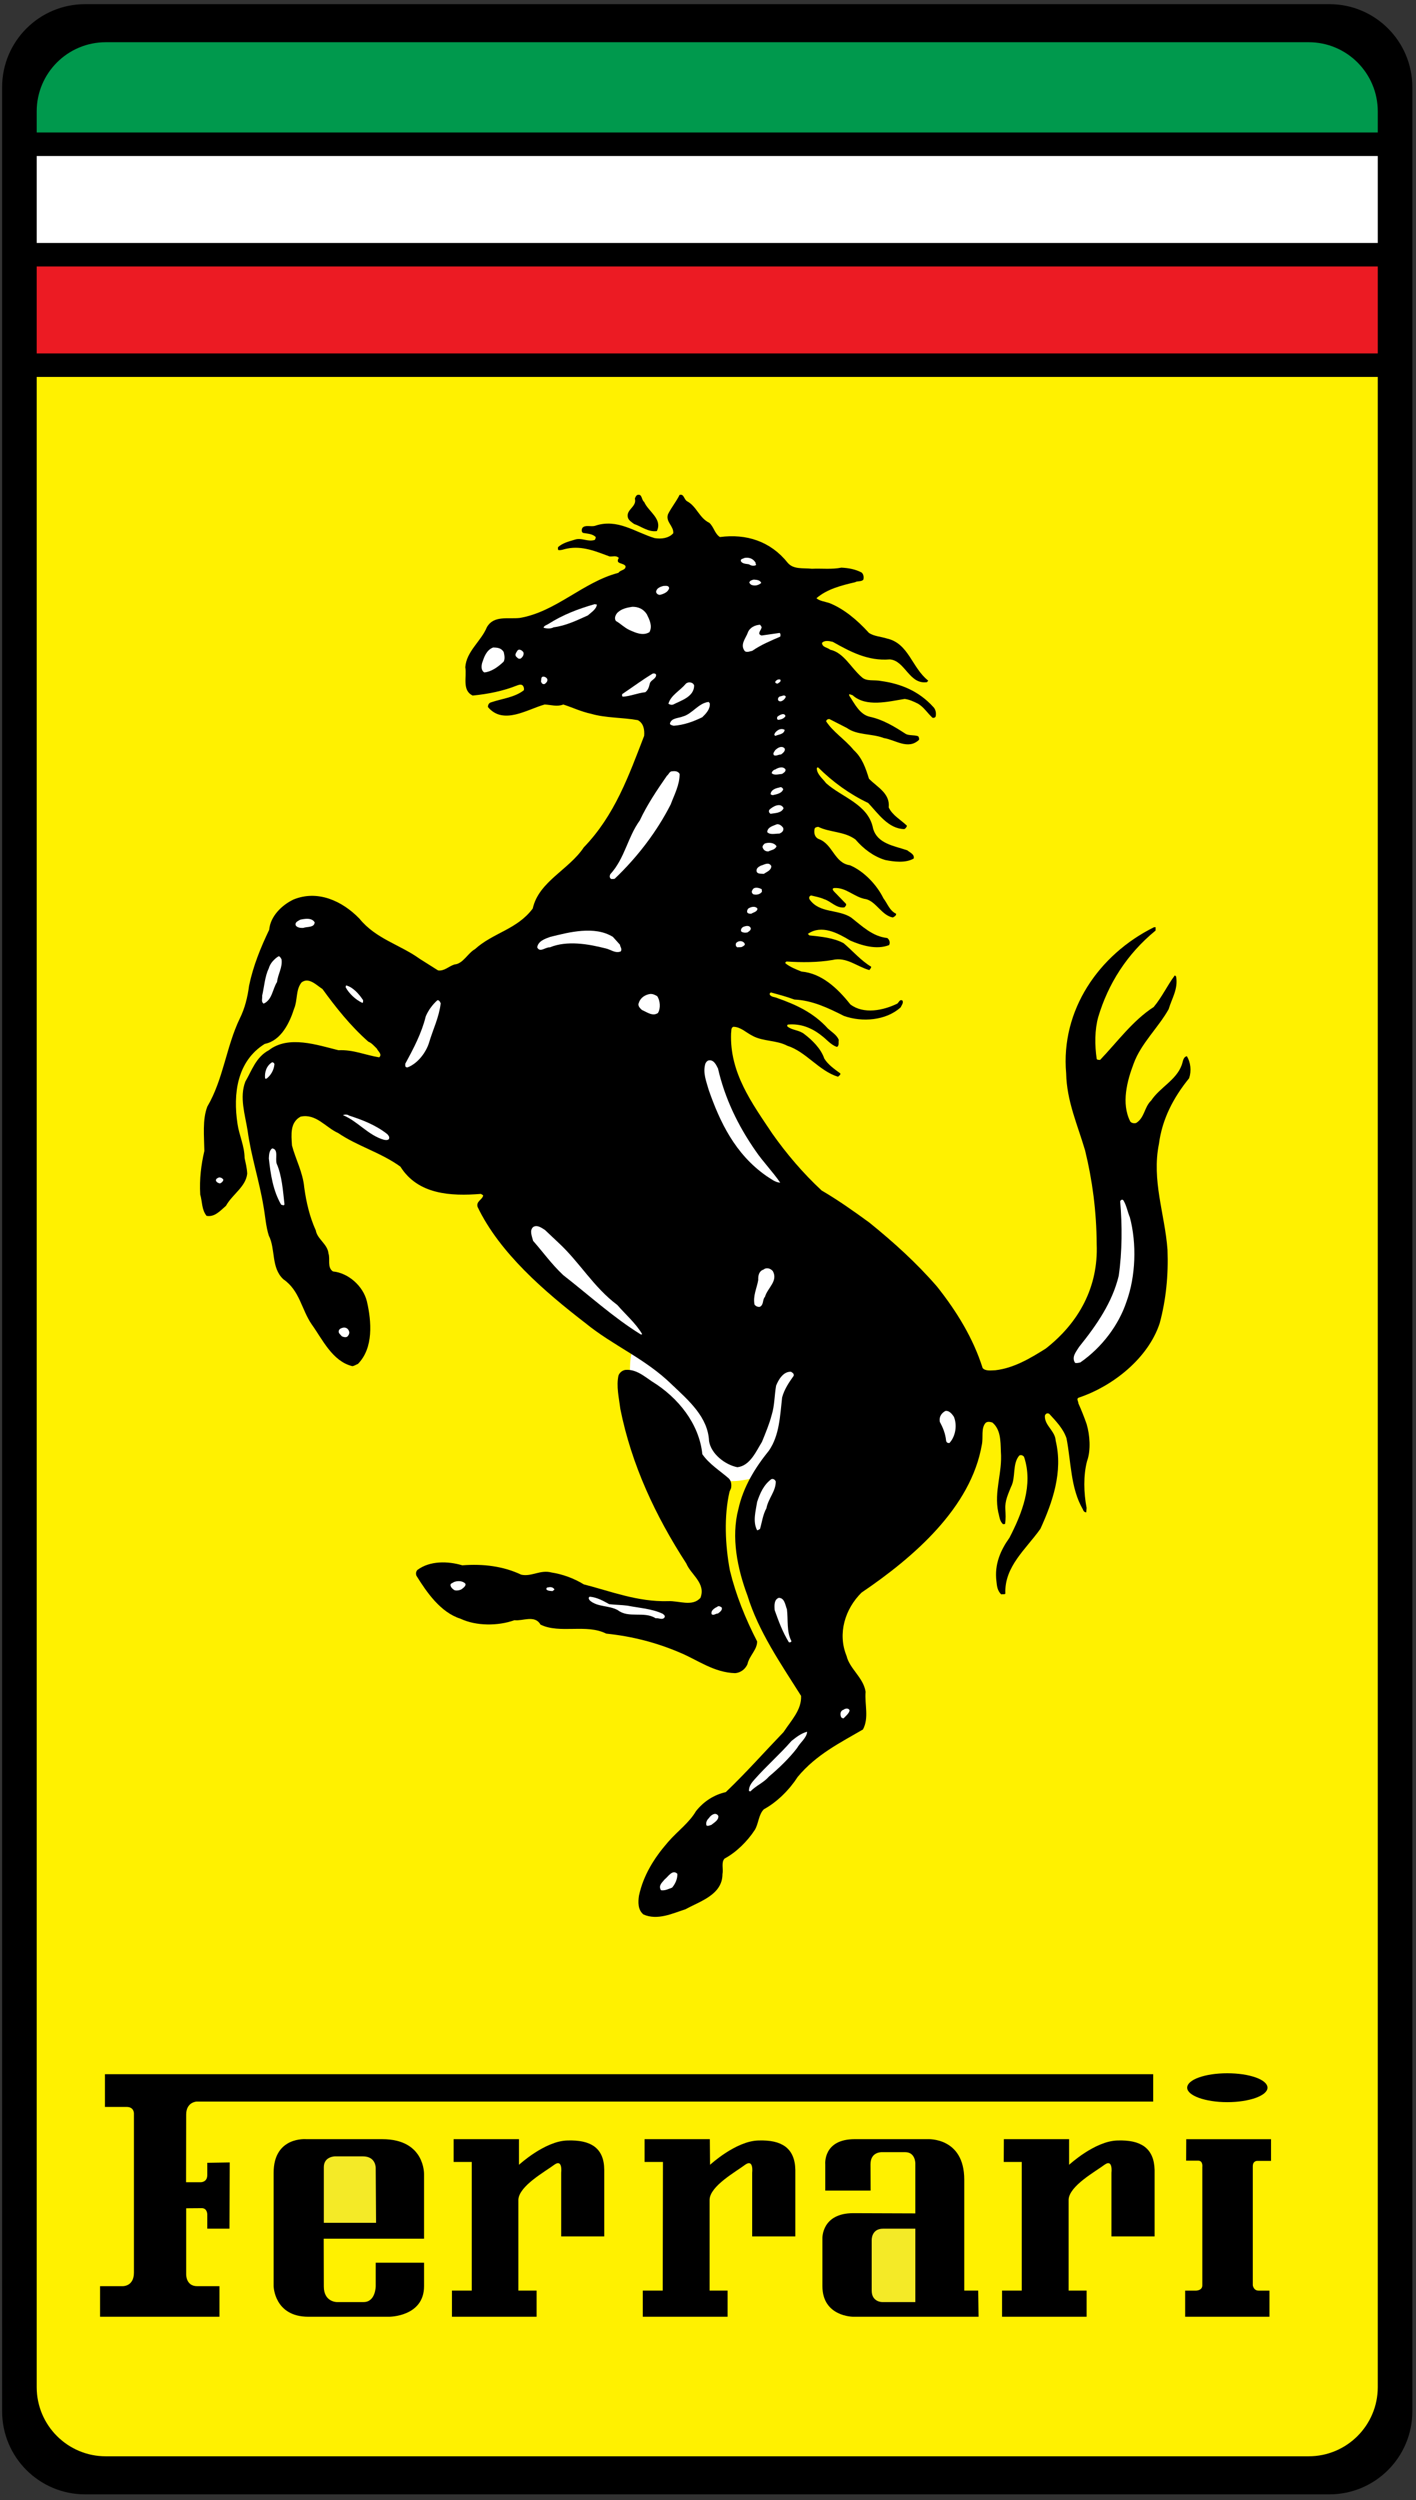
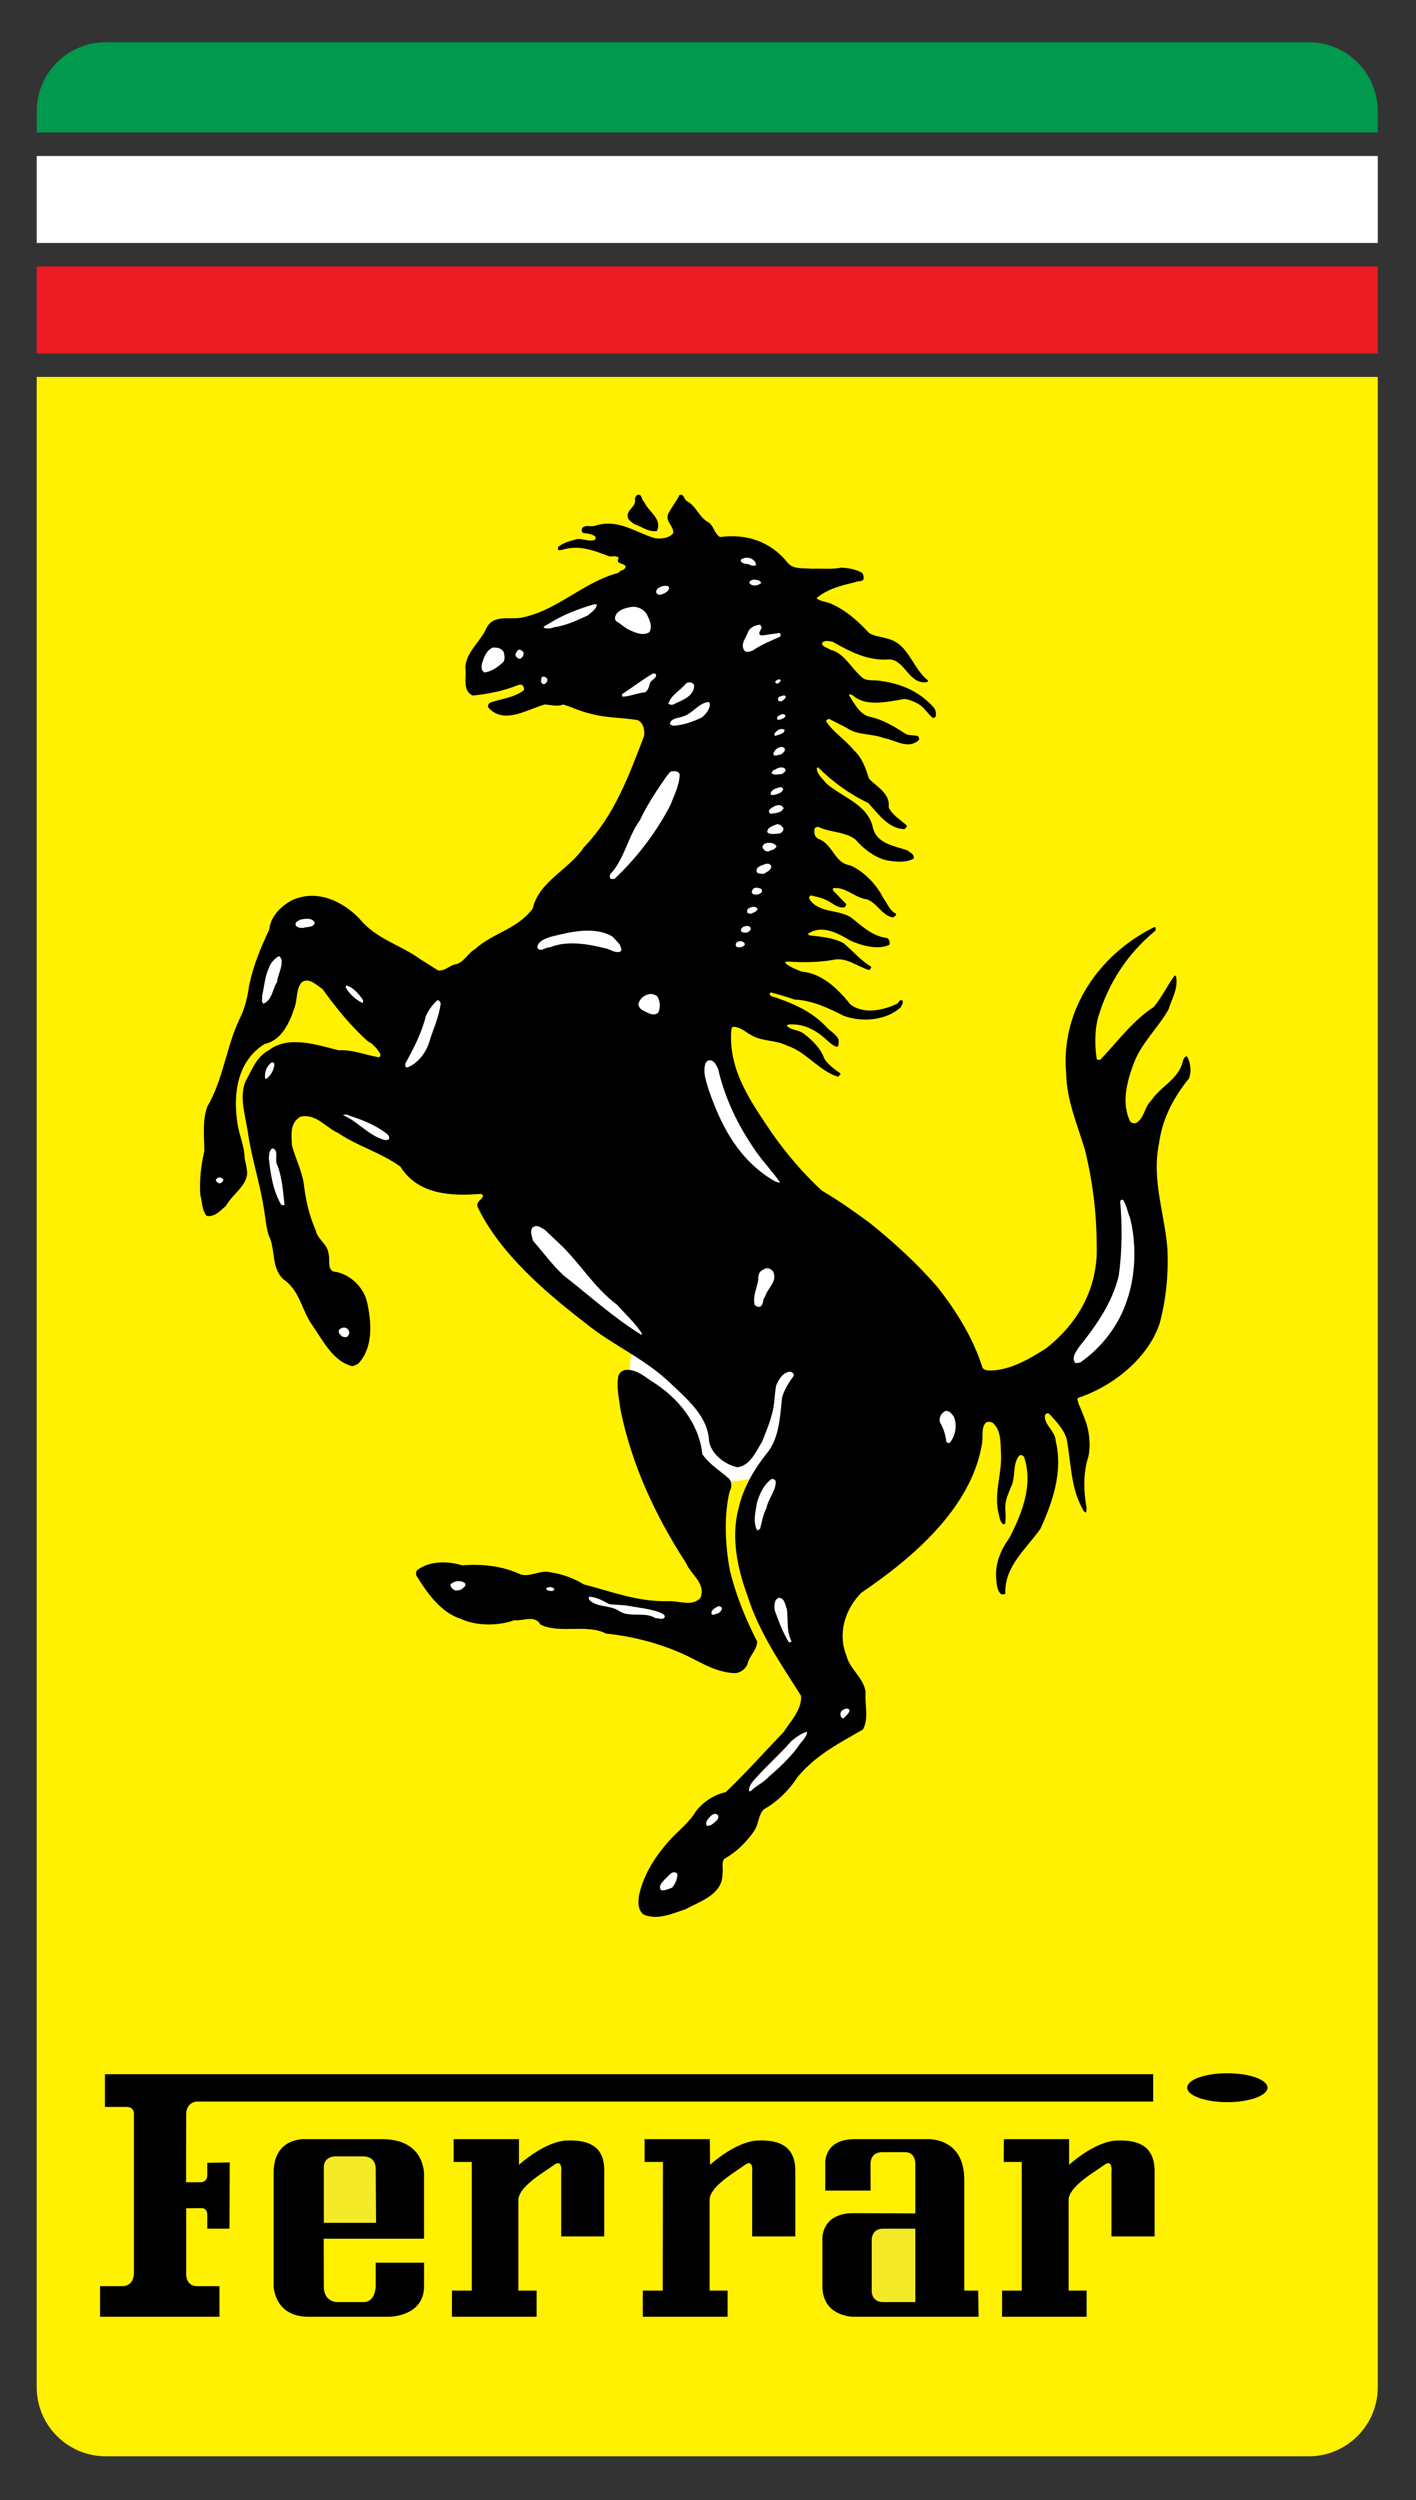
<svg xmlns="http://www.w3.org/2000/svg" width="225" height="397" viewBox="-0.338 -0.661 225 397" id="svg2" xml:space="preserve">
  <rect x="-0.338" y="-0.661" width="225" height="397" fill="#333333" stroke="none" />
  <defs id="defs4">	</defs>
  <g id="g6">
-     <path d="M 224.079,382.252 C 224.079,389.532 218.179,395.433 210.898,395.433 L 13.182,395.433 C 5.902,395.433 0,389.533 0,382.252 L 0,13.182 C 0,5.901 5.902,0 13.182,0 L 210.898,0 C 218.178,0 224.079,5.901 224.079,13.182 L 224.079,382.252 L 224.079,382.252 z " style="fill-rule:evenodd" id="path8" />
    <polygon points="218.588,55.461 218.588,41.655 5.493,41.655 5.493,55.461 218.588,55.461 " style="fill:#ec1b23;fill-rule:evenodd" id="polygon10" />
    <polygon points="5.493,24.114 5.493,37.921 218.588,37.921 218.588,24.114 5.493,24.114 " style="fill:#ffffff;fill-rule:evenodd" id="polygon12" />
    <path d="M 218.588,20.378 L 218.588,17.025 C 218.588,10.959 213.669,6.042 207.603,6.042 L 16.477,6.042 C 10.41,6.042 5.493,10.959 5.493,17.025 L 5.493,20.378 L 218.588,20.378 L 218.588,20.378 z " style="fill:#00994d;fill-rule:evenodd" id="path14" />
    <path d="M 5.493,59.197 L 5.493,378.406 C 5.493,384.472 10.41,389.391 16.477,389.391 L 207.603,389.391 C 213.669,389.391 218.588,384.472 218.588,378.406 L 218.588,59.197 L 5.493,59.197 L 5.493,59.197 z " style="fill:#fff100;fill-rule:evenodd" id="path16" />
    <path d="M 99.769,218.279 C 99.769,218.279 99.579,213.435 100.51,213.806 C 101.442,214.181 114.165,224.853 115.276,227.458 C 116.4,230.065 118.394,228.763 119.008,226.899 C 119.617,225.038 122.04,216.788 123.716,216.415 C 125.39,216.041 128.001,216.599 127.07,218.654 C 126.138,220.699 125.02,222.615 124.833,223.55 C 124.648,224.476 124.461,227.648 122.967,229.881 C 121.482,232.113 122.094,233.602 119.993,233.983 C 117.885,234.352 117.142,234.539 115.839,234.539 C 114.536,234.539 110.249,233.602 109.508,231.001 C 108.761,228.388 109.271,226.953 105.723,223.363 C 102.195,219.771 99.769,218.279 99.769,218.279 L 99.769,218.279 z " style="fill:#ffffff;fill-rule:evenodd" id="path18" />
    <path d="M 102.022,79.051 C 102.678,80.58 104.972,81.734 104.035,83.674 C 102.646,83.854 101.597,82.936 100.423,82.549 C 99.998,82.241 99.535,81.956 99.421,81.481 C 99.137,80.224 100.898,79.811 100.543,78.519 C 100.625,78.286 100.722,78.034 100.959,77.926 C 101.729,77.737 101.55,78.7 102.022,79.051 L 102.022,79.051 z " style="fill-rule:evenodd" id="path20" />
    <path d="M 108.836,78.935 C 110.37,79.75 110.758,81.589 112.384,82.372 C 113.096,83.025 113.216,84.062 114.051,84.62 C 118.253,84.062 122.099,85.29 124.827,88.709 C 125.758,89.806 127.275,89.507 128.677,89.656 C 130.198,89.581 131.868,89.792 133.358,89.478 C 134.461,89.537 135.555,89.717 136.56,90.247 C 136.871,90.5 136.95,90.959 136.85,91.377 C 136.548,91.757 135.91,91.55 135.549,91.79 C 133.331,92.311 131.099,92.869 129.39,94.336 C 129.901,94.778 130.718,94.868 131.459,95.105 C 133.779,96.034 135.895,97.812 137.74,99.847 C 138.546,100.388 139.594,100.418 140.582,100.73 C 144.074,101.512 144.524,105.347 147.156,107.423 C 147.115,107.509 147.001,107.565 146.977,107.662 C 144.121,108.087 143.505,104.24 141.051,104.048 C 137.553,104.34 134.728,102.8 131.991,101.262 C 131.435,101.126 130.652,100.968 130.275,101.439 C 130.315,102.136 131.115,102.136 131.576,102.51 C 133.749,102.98 134.89,105.409 136.558,106.834 C 137.316,107.612 138.623,107.243 139.69,107.484 C 142.801,107.922 145.664,109.062 147.984,111.628 C 148.33,111.997 148.451,112.56 148.338,113.109 C 148.25,113.324 147.941,113.386 147.802,113.289 C 147.014,112.542 146.446,111.625 145.555,111.096 C 144.855,110.736 144.154,110.424 143.419,110.327 C 140.809,110.736 137.273,111.681 135.134,109.734 L 134.599,109.558 L 134.599,109.795 C 135.421,111.003 136.239,112.82 137.917,113.171 C 139.952,113.609 141.77,114.703 143.598,115.894 C 144.143,116.168 144.896,116.021 145.555,116.247 C 145.649,116.388 145.771,116.628 145.673,116.839 C 143.943,118.462 141.863,116.789 140.109,116.543 C 138.202,115.797 135.881,116.123 134.244,114.945 L 131.458,113.521 C 131.186,113.502 130.98,113.651 130.931,113.88 C 132.044,115.604 133.931,116.747 135.311,118.443 C 136.679,119.691 137.212,121.318 137.74,123 C 139.022,124.324 141.122,125.3 140.875,127.557 C 141.479,128.827 142.762,129.491 143.776,130.462 C 143.725,130.691 143.561,130.881 143.368,130.993 C 140.84,130.972 139.206,128.541 137.62,126.849 C 134.714,125.478 132.004,123.527 129.683,121.22 C 129.545,121.158 129.485,121.26 129.446,121.343 C 129.472,122.297 130.331,122.916 130.931,123.712 C 133.439,125.958 137.64,127.047 138.387,130.875 C 139.049,133.339 141.785,133.665 143.838,134.37 C 144.215,134.716 145.011,134.971 144.844,135.674 C 143.539,136.435 141.654,136.171 140.344,135.911 C 138.502,135.369 136.869,134.14 135.602,132.655 C 133.852,131.341 131.514,131.548 129.683,130.637 C 129.424,130.672 129.15,130.703 129.09,130.992 C 128.974,131.635 129.103,132.315 129.797,132.592 C 132.003,133.4 132.236,136.389 134.716,136.739 C 136.902,137.659 138.979,139.821 140.049,142.01 C 140.675,142.801 141.003,143.952 142.058,144.44 C 142.064,144.782 141.759,144.902 141.531,145.03 C 139.805,144.723 138.899,142.561 137.321,142.131 C 135.423,141.867 134.148,140.209 132.171,140.355 C 131.837,140.447 132.013,140.71 132.171,140.886 L 134.067,142.843 C 134.222,143.052 133.961,143.303 133.828,143.435 C 132.547,143.597 131.691,142.447 130.631,142.131 C 129.945,141.821 129.222,141.703 128.555,141.536 C 128.239,141.602 128.156,141.929 128.323,142.189 C 129.902,144.397 132.82,143.689 134.897,145.03 C 136.652,146.409 138.325,148.053 140.642,148.292 C 140.976,148.528 141.155,149.016 140.941,149.415 C 138.936,150.202 136.563,149.476 134.778,148.705 C 132.82,147.524 130.21,146.101 128.027,147.639 L 128.266,147.876 C 130.124,148.084 132.046,148.233 133.715,149.118 C 135.143,150.334 136.476,151.889 138.093,152.852 C 138.092,153.058 137.924,153.207 137.8,153.386 C 135.811,152.823 134.138,151.239 131.938,151.781 C 129.621,152.184 127.013,152.184 124.649,152.021 C 124.558,152.096 124.381,152.141 124.473,152.315 C 125.205,152.895 126.094,153.249 127.022,153.621 C 130.165,153.888 132.713,156.214 134.778,158.833 C 136.904,160.447 140.015,159.796 142.236,158.714 C 142.487,158.521 142.649,157.943 143.071,158.239 C 143.243,158.625 142.927,158.965 142.769,159.307 C 140.44,161.422 136.62,161.686 133.769,160.666 C 131.262,159.408 128.774,158.195 125.888,158.062 C 124.643,157.602 123.371,157.264 122.161,156.937 C 122.041,157.01 121.894,157.101 121.982,157.29 C 122.249,157.694 122.741,157.634 123.168,157.827 C 126.055,158.848 128.891,160.093 131.226,162.68 C 131.782,163.184 132.615,163.673 132.94,164.461 C 132.862,164.827 133.055,165.421 132.644,165.583 C 131.651,165.258 130.956,164.321 130.155,163.751 C 128.619,162.533 126.835,161.856 124.886,162.032 C 124.748,162.076 124.722,162.177 124.769,162.327 C 125.532,162.977 126.659,162.873 127.493,163.57 C 128.704,164.484 130.125,165.879 130.632,167.42 C 131.206,168.382 132.287,169.138 133.181,169.788 C 133.278,170.039 132.933,170.171 132.827,170.325 C 129.801,169.401 127.715,166.325 124.77,165.404 C 123.064,164.502 120.947,164.725 119.324,163.866 C 118.234,163.346 117.379,162.398 116.18,162.387 C 115.767,162.577 115.91,163.023 115.828,163.395 C 115.585,169.683 119.109,174.464 122.399,179.382 C 124.6,182.502 127.254,185.64 130.221,188.386 C 132.774,189.876 135.278,191.638 137.8,193.48 C 141.58,196.536 145.264,199.839 148.576,203.669 C 151.705,207.624 154.299,211.843 155.801,216.58 C 156.254,217.101 157.113,216.952 157.822,216.933 C 160.784,216.58 163.3,215.072 165.814,213.501 C 171.147,209.339 174.193,203.657 173.924,196.916 C 173.897,191.666 173.231,186.733 172.089,182.05 C 170.902,177.989 169.16,174.199 169.074,169.788 C 168.185,159.765 174.251,150.927 183.046,146.572 L 183.285,146.572 L 183.285,147.104 C 178.68,150.867 175.722,155.633 174.169,160.845 C 173.604,162.844 173.604,165.315 173.924,167.481 C 173.99,167.67 174.225,167.625 174.461,167.657 C 177.203,164.796 179.642,161.408 182.987,159.246 C 184.305,157.664 185.137,155.842 186.303,154.271 C 186.361,154.196 186.421,154.306 186.537,154.389 C 186.909,156.358 185.854,157.901 185.356,159.602 C 183.696,162.547 180.941,165.067 179.793,168.25 C 178.767,170.94 177.788,174.553 179.258,177.427 C 179.446,177.676 179.833,177.767 180.197,177.667 C 181.561,176.806 181.472,175.158 182.575,174.111 C 183.964,172.019 186.553,170.869 187.427,168.485 C 187.633,167.964 187.633,167.181 188.258,167.062 C 188.846,168.037 189.009,169.37 188.613,170.556 C 186.111,173.635 184.33,177.038 183.817,180.98 C 182.632,186.778 184.757,192.125 185.176,197.802 C 185.337,201.836 184.927,205.803 183.934,209.47 C 182.095,215.052 176.47,219.464 171.14,221.255 C 170.61,221.418 171.021,221.849 171.021,222.204 C 171.486,223.228 171.911,224.304 172.322,225.464 C 172.825,227.166 173.036,229.592 172.385,231.382 C 171.794,233.661 171.856,236.383 172.322,238.79 L 172.265,239.497 C 171.911,239.476 171.779,239.198 171.732,239.025 C 169.754,235.644 169.871,231.469 169.122,227.713 C 168.609,226.201 167.458,225.016 166.4,223.863 C 166.081,223.64 165.767,223.848 165.691,224.156 C 165.606,225.694 167.329,226.541 167.41,228.126 C 168.598,233.068 166.907,237.882 164.984,242.104 C 162.706,245.329 159.222,248.095 159.413,252.413 C 159.223,252.584 158.944,252.434 158.76,252.528 C 158.129,251.93 158.072,251.157 157.996,250.454 C 157.655,247.756 158.648,245.506 160.066,243.526 C 162.035,239.705 163.886,235.141 162.378,230.675 C 162.155,230.388 161.813,230.332 161.605,230.493 C 160.485,231.841 161.107,233.945 160.301,235.471 C 159.873,236.575 159.315,237.645 159.413,239.025 C 159.445,239.716 159.507,240.59 159.357,241.337 C 159.253,241.392 159.121,241.329 159.058,241.393 C 158.46,240.845 158.47,240.091 158.287,239.497 C 157.583,236.118 158.972,233.204 158.7,229.847 C 158.647,228.08 158.647,226.308 157.341,225.224 C 156.916,225.107 156.585,225.045 156.275,225.283 C 155.51,226.16 155.923,227.562 155.68,228.719 C 153.972,238.728 144.855,246.615 136.558,252.237 C 133.958,254.803 132.71,258.712 134.182,262.303 C 134.669,264.351 136.869,265.742 137.205,267.99 C 137.034,270.006 137.773,272.136 136.783,273.972 C 133.153,276.09 129.377,277.942 126.421,281.493 C 125.116,283.52 123.165,285.492 121.036,286.646 C 120.175,287.522 120.233,288.836 119.612,289.904 C 118.471,291.667 116.685,293.467 114.81,294.463 C 114.218,295.058 114.631,296.092 114.461,296.948 C 114.443,300.235 110.887,301.245 108.599,302.516 C 106.522,303.181 104.14,304.34 101.903,303.348 C 101,302.607 101.049,301.391 101.19,300.385 C 101.876,297.158 103.581,294.421 105.753,291.916 C 107.292,290.123 109.156,288.825 110.252,286.941 C 111.526,285.345 113.161,284.337 114.989,283.92 C 118.203,280.858 121.074,277.603 124.175,274.381 C 125.38,272.538 127.054,270.862 126.954,268.638 C 123.676,263.448 120.186,258.403 118.429,252.702 C 116.855,248.493 115.792,243.478 117.005,238.908 C 117.787,235.439 119.612,232.451 121.862,229.668 C 123.52,227.239 123.608,224.172 123.938,221.255 C 124.282,219.968 125.017,218.874 125.773,217.819 C 125.884,217.439 125.501,217.275 125.357,217.167 C 124.141,217.099 123.368,218.412 122.987,219.364 C 122.717,220.873 122.75,222.546 122.278,224.042 C 121.903,225.491 121.314,226.87 120.737,228.304 C 119.817,229.768 118.871,232.093 116.829,232.331 C 114.843,231.927 112.651,230.201 112.329,228.183 C 112.162,224.407 109.177,221.808 106.464,219.245 C 102.213,215.07 97.121,213.057 92.721,209.471 C 86.138,204.399 79.046,198.282 75.55,190.992 C 75.288,190.066 76.323,189.876 76.44,189.155 L 76.085,188.923 C 71.246,189.314 66.066,189.018 63.288,184.599 C 60.159,182.339 56.518,181.377 53.399,179.263 C 51.379,178.359 49.882,176.121 47.415,176.66 C 45.727,177.589 45.947,179.514 46.054,181.223 C 46.627,183.438 47.783,185.463 48.005,187.911 C 48.329,190.259 48.864,192.571 49.842,194.727 C 50.06,196.094 51.735,196.911 51.855,198.392 C 52.166,199.28 51.603,200.594 52.568,201.24 C 54.989,201.469 57.358,203.54 57.956,205.977 C 58.708,209.179 59.032,213.399 56.533,215.929 C 56.236,216.034 55.969,216.24 55.648,216.282 C 52.46,215.501 50.894,212.004 49.195,209.651 C 47.559,207.269 47.292,204.266 44.689,202.483 C 42.706,200.637 43.475,197.694 42.377,195.553 C 41.904,194.068 41.815,192.481 41.548,190.991 C 40.867,186.838 39.564,182.975 39.002,178.85 C 38.603,176.343 37.684,173.576 38.649,171.092 C 39.685,169.325 40.319,167.21 42.377,166.114 C 45.501,163.686 50.074,165.286 53.456,166.114 C 55.775,165.994 57.713,166.885 59.914,167.242 C 60.456,166.763 59.715,166.275 59.558,165.877 C 59.106,165.419 58.692,164.944 58.193,164.755 C 55.319,162.22 53.007,159.288 50.91,156.402 C 49.895,155.737 48.731,154.48 47.591,155.333 C 46.642,156.461 46.965,158.149 46.406,159.481 C 45.707,161.684 44.361,164.587 41.727,165.106 C 37.331,167.845 36.662,173.03 37.407,177.844 C 37.67,179.646 38.501,181.26 38.528,183.232 C 38.693,184.011 38.903,184.808 38.945,185.721 C 38.707,187.814 36.591,188.981 35.568,190.814 C 34.65,191.618 33.763,192.642 32.487,192.414 C 31.69,191.43 31.808,190.124 31.479,189.036 C 31.334,186.543 31.628,184.275 32.135,182.107 C 32.103,179.793 31.807,177.112 32.608,175.058 C 35.156,170.716 35.611,165.539 37.762,161.08 C 38.574,159.449 39.001,157.691 39.239,155.868 C 39.892,152.717 41.088,149.799 42.438,146.982 C 42.617,144.852 44.435,143.065 46.287,142.186 C 50.09,140.61 54.013,142.368 56.767,145.207 C 59.386,148.437 63.203,149.326 66.365,151.605 L 69.27,153.437 C 70.241,153.588 70.979,152.777 71.872,152.493 C 73.238,152.402 73.968,150.715 75.133,150.062 C 77.993,147.459 81.829,146.941 84.314,143.611 C 85.265,139.318 90.056,137.466 92.429,133.895 C 97.384,128.762 99.609,122.412 102.018,116.188 C 102.095,115.231 101.945,114.196 101.013,113.698 C 98.558,113.25 95.907,113.368 93.613,112.692 C 92.025,112.359 90.619,111.677 89.167,111.211 C 88.181,111.607 87.188,111.251 86.205,111.211 C 83.444,111.976 79.651,114.522 77.201,111.624 C 77.164,111.264 77.39,110.925 77.733,110.855 C 79.467,110.271 81.413,110.098 82.892,108.957 C 82.984,108.702 82.885,108.425 82.77,108.249 C 82.506,107.918 82.093,108.095 81.824,108.187 C 79.609,109.075 77.225,109.545 74.775,109.791 C 73.033,108.972 73.863,106.81 73.595,105.29 C 73.773,102.769 76.117,101.152 77.02,98.95 C 78.099,97.021 80.362,97.676 82.242,97.469 C 88.025,96.493 92.294,91.769 97.933,90.303 C 98.232,89.813 99.125,89.906 99.061,89.238 C 98.704,88.658 97.371,88.97 97.992,87.933 C 97.552,87.489 97.049,87.757 96.513,87.696 C 94.388,86.914 92.206,85.965 89.763,86.452 C 89.297,86.527 88.893,86.749 88.395,86.691 C 88.269,86.557 88.325,86.364 88.339,86.219 C 89.095,85.538 90.056,85.327 91.005,85.032 C 92.101,84.676 92.988,85.416 94.143,85.089 C 94.292,84.97 94.304,84.792 94.325,84.614 C 93.748,84.069 92.98,84.097 92.306,83.964 C 92.013,83.788 92.086,83.403 92.186,83.197 C 92.593,82.621 93.537,83.032 94.203,82.841 C 97.744,81.613 100.6,83.863 103.685,84.792 C 104.743,84.961 105.9,84.825 106.64,84.023 C 106.761,82.9 105.381,82.201 105.806,81.002 C 106.33,79.939 107.124,78.989 107.649,77.921 C 108.359,77.737 108.318,78.625 108.836,78.935 L 108.836,78.935 z " style="fill-rule:evenodd" id="path22" />
    <path d="M 119.735,88.708 C 119.656,88.84 119.82,88.899 119.793,89.064 C 119.416,89.286 118.944,89.138 118.668,88.947 C 118.162,88.857 117.585,88.885 117.367,88.411 C 117.349,88.055 117.734,88.083 117.957,87.936 C 118.68,87.808 119.331,88.029 119.735,88.708 L 119.735,88.708 z " style="fill:#ffffff;fill-rule:evenodd" id="path24" />
    <path d="M 120.619,91.905 C 120.222,92.276 119.67,92.393 119.202,92.261 C 118.967,92.23 118.789,91.993 118.727,91.845 C 118.812,91.522 119.143,91.448 119.433,91.375 C 119.849,91.417 120.425,91.417 120.619,91.905 L 120.619,91.905 z " style="fill:#ffffff;fill-rule:evenodd" id="path26" />
    <path d="M 105.992,92.736 C 105.81,93.402 105.075,93.668 104.513,93.804 C 104.176,93.782 103.965,93.595 103.915,93.327 C 103.965,92.736 104.603,92.496 105.104,92.38 C 105.412,92.393 105.921,92.248 105.992,92.736 L 105.992,92.736 z " style="fill:#ffffff;fill-rule:evenodd" id="path28" />
    <path d="M 94.504,95.337 C 94.442,96.08 93.584,96.595 93.081,97.06 C 91.306,97.858 89.591,98.699 87.631,98.954 C 87.175,99.218 86.464,99.161 86.028,99.016 C 86.107,98.686 86.526,98.599 86.806,98.421 C 89.072,96.968 91.545,96.023 94.146,95.28 L 94.504,95.337 L 94.504,95.337 z " style="fill:#ffffff;fill-rule:evenodd" id="path30" />
    <path d="M 102.441,96.88 C 102.839,97.693 103.387,98.758 102.854,99.723 C 101.808,100.372 100.562,99.78 99.655,99.371 C 98.858,98.997 98.237,98.344 97.528,97.947 C 97.212,97.5 97.478,96.985 97.759,96.646 C 98.395,96.022 99.241,95.827 100.129,95.695 C 101.029,95.68 101.878,96.005 102.441,96.88 L 102.441,96.88 z " style="fill:#ffffff;fill-rule:evenodd" id="path32" />
    <path d="M 120.681,98.897 C 120.71,99.367 119.82,99.987 120.681,100.258 L 123.523,99.846 C 123.702,99.899 123.712,100.24 123.642,100.435 C 122.099,101.099 120.574,101.736 119.202,102.685 C 118.812,102.773 118.338,102.979 118.015,102.742 C 117.183,101.705 118.175,100.699 118.492,99.784 C 118.799,98.984 119.615,98.597 120.438,98.54 L 120.681,98.897 L 120.681,98.897 z " style="fill:#ffffff;fill-rule:evenodd" id="path34" />
    <path d="M 79.694,102.865 C 79.804,103.335 79.94,103.911 79.694,104.403 C 78.815,105.242 77.75,106.011 76.62,106.12 C 76.09,105.821 76.145,105.127 76.262,104.641 C 76.578,103.692 76.948,102.552 78.033,102.154 C 78.65,102.175 79.29,102.209 79.694,102.865 L 79.694,102.865 z " style="fill:#ffffff;fill-rule:evenodd" id="path36" />
    <path d="M 82.833,102.922 C 82.959,103.29 82.711,103.717 82.361,103.928 C 82.009,104.029 81.834,103.748 81.649,103.572 C 81.45,103.26 81.684,102.979 81.828,102.741 C 82.083,102.265 82.619,102.596 82.833,102.922 L 82.833,102.922 z " style="fill:#ffffff;fill-rule:evenodd" id="path38" />
    <path d="M 103.915,106.478 C 103.965,107.152 103.06,107.29 102.91,107.897 C 102.796,108.398 102.646,108.93 102.204,109.259 C 100.959,109.389 99.881,109.892 98.644,109.971 C 98.427,109.879 98.53,109.688 98.53,109.558 C 100.133,108.49 101.715,107.301 103.387,106.297 C 103.551,106.28 103.787,106.237 103.915,106.478 L 103.915,106.478 z " style="fill:#ffffff;fill-rule:evenodd" id="path40" />
    <path d="M 86.629,107.187 C 86.72,107.524 86.439,107.792 86.209,107.958 C 85.83,108.058 85.701,107.762 85.62,107.546 C 85.708,107.26 85.566,106.843 85.976,106.773 C 86.216,106.781 86.486,106.904 86.629,107.187 L 86.629,107.187 z " style="fill:#ffffff;fill-rule:evenodd" id="path42" />
    <path d="M 123.642,107.245 C 123.857,107.582 123.42,107.743 123.228,107.897 C 122.957,107.893 122.706,107.702 122.931,107.484 C 123.087,107.301 123.315,107.169 123.642,107.245 L 123.642,107.245 z " style="fill:#ffffff;fill-rule:evenodd" id="path44" />
    <path d="M 109.964,108.191 C 109.943,110.01 107.866,110.57 106.644,111.214 C 106.364,111.328 106.065,111.21 105.872,111.095 C 106.23,109.759 107.726,109.003 108.602,107.956 C 108.927,107.554 109.783,107.611 109.964,108.191 L 109.964,108.191 z " style="fill:#ffffff;fill-rule:evenodd" id="path46" />
    <path d="M 124.528,109.971 C 124.406,110.309 124.144,110.57 123.819,110.683 C 123.611,110.769 123.315,110.661 123.286,110.446 C 123.254,110.191 123.404,109.98 123.642,109.914 C 123.904,109.905 124.318,109.58 124.528,109.971 L 124.528,109.971 z " style="fill:#ffffff;fill-rule:evenodd" id="path48" />
    <path d="M 112.446,111.039 C 112.522,111.949 111.866,112.63 111.262,113.227 C 109.826,113.933 108.347,114.466 106.703,114.589 C 106.451,114.51 106.152,114.481 106.111,114.235 C 106.345,113.324 107.441,113.412 108.182,113.109 C 109.676,112.692 110.637,110.986 112.269,110.799 L 112.446,111.039 L 112.446,111.039 z " style="fill:#ffffff;fill-rule:evenodd" id="path50" />
    <path d="M 124.472,113.052 C 124.243,113.461 123.728,113.619 123.285,113.645 C 123.061,113.522 123.121,113.239 123.227,113.109 C 123.535,112.898 124.285,112.423 124.472,113.052 L 124.472,113.052 z " style="fill:#ffffff;fill-rule:evenodd" id="path52" />
    <path d="M 124.349,115.245 C 124.214,115.979 123.37,115.948 122.872,116.193 C 122.576,116.041 122.752,115.869 122.816,115.72 C 123.167,115.223 123.833,114.909 124.349,115.245 L 124.349,115.245 z " style="fill:#ffffff;fill-rule:evenodd" id="path54" />
    <path d="M 124.349,118.202 C 124.494,118.593 124.059,118.936 123.763,119.151 C 123.347,119.142 123.004,119.441 122.64,119.268 C 122.41,118.963 122.694,118.729 122.817,118.497 C 123.177,118.092 123.904,117.666 124.349,118.202 L 124.349,118.202 z " style="fill:#ffffff;fill-rule:evenodd" id="path56" />
    <path d="M 124.472,121.52 C 124.542,121.898 124.173,122.061 123.941,122.232 C 123.388,122.272 122.676,122.522 122.281,122.11 C 122.319,121.84 122.588,121.572 122.873,121.52 C 123.268,121.248 124.1,120.965 124.472,121.52 L 124.472,121.52 z " style="fill:#ffffff;fill-rule:evenodd" id="path58" />
    <path d="M 107.653,122.232 C 107.665,123.968 106.821,125.51 106.23,127.088 C 104.067,131.342 101.002,135.385 97.346,138.874 C 97.17,138.953 96.962,138.892 96.816,138.932 C 96.447,138.76 96.535,138.376 96.634,138.166 C 98.96,135.617 99.376,132.306 101.316,129.637 C 102.485,127.138 104.044,124.815 105.634,122.527 C 105.947,122.298 106.021,121.827 106.466,121.815 C 106.898,121.766 107.398,121.779 107.653,122.232 L 107.653,122.232 z " style="fill:#ffffff;fill-rule:evenodd" id="path60" />
    <path d="M 124.118,124.659 C 123.904,125.334 123.062,125.465 122.457,125.607 C 122.279,125.582 122.161,125.526 122.103,125.43 C 122.208,124.695 122.967,124.504 123.585,124.367 C 123.8,124.264 123.994,124.442 124.118,124.659 L 124.118,124.659 z " style="fill:#ffffff;fill-rule:evenodd" id="path62" />
    <path d="M 124.177,127.68 C 123.816,128.472 122.834,128.442 122.102,128.569 C 121.831,128.398 121.771,128.116 121.926,127.914 C 122.427,127.422 123.702,126.692 124.177,127.68 L 124.177,127.68 z " style="fill:#ffffff;fill-rule:evenodd" id="path64" />
    <path d="M 124.118,130.818 C 124.244,131.297 123.857,131.566 123.523,131.708 C 122.869,131.697 122.007,131.966 121.572,131.469 C 121.625,130.648 122.515,130.498 123.107,130.226 C 123.501,130.173 123.857,130.441 124.118,130.818 L 124.118,130.818 z " style="fill:#ffffff;fill-rule:evenodd" id="path66" />
    <path d="M 123.051,133.719 C 122.825,134.317 122.173,134.304 121.747,134.55 C 121.357,134.559 121.047,134.362 120.917,134.075 C 120.688,133.754 120.96,133.504 121.152,133.306 C 121.756,133.062 122.676,133.117 123.051,133.719 L 123.051,133.719 z " style="fill:#ffffff;fill-rule:evenodd" id="path68" />
    <path d="M 122.219,136.861 C 122.248,137.544 121.463,137.797 121.038,138.105 C 120.59,138.065 120.144,138.153 119.915,137.807 C 119.717,137.279 120.204,136.969 120.561,136.799 C 121.047,136.7 121.786,136.109 122.219,136.861 L 122.219,136.861 z " style="fill:#ffffff;fill-rule:evenodd" id="path70" />
    <path d="M 120.681,140.535 C 120.751,140.614 120.689,140.79 120.74,140.945 C 120.398,141.41 119.835,141.47 119.378,141.358 C 119.108,141.185 119.05,140.908 119.202,140.711 C 119.433,140.092 120.262,140.298 120.681,140.535 L 120.681,140.535 z " style="fill:#ffffff;fill-rule:evenodd" id="path72" />
    <path d="M 120.034,143.67 C 119.929,144.16 119.346,144.223 119.023,144.441 C 118.721,144.443 118.431,144.398 118.37,144.142 C 118.367,143.853 118.487,143.584 118.789,143.492 C 119.108,143.318 119.792,143.201 120.034,143.67 L 120.034,143.67 z " style="fill:#ffffff;fill-rule:evenodd" id="path74" />
    <path d="M 49.667,145.805 C 49.604,146.679 48.464,146.456 47.83,146.692 C 47.417,146.71 46.867,146.649 46.647,146.28 C 46.485,145.748 47.074,145.587 47.357,145.387 C 48.079,145.231 49.191,145.021 49.667,145.805 L 49.667,145.805 z " style="fill:#ffffff;fill-rule:evenodd" id="path76" />
    <path d="M 118.966,146.752 C 118.976,147.078 118.665,147.241 118.431,147.404 C 118.053,147.492 117.602,147.434 117.423,147.226 C 117.315,146.845 117.625,146.529 117.956,146.455 C 118.264,146.354 118.798,146.262 118.966,146.752 L 118.966,146.752 z " style="fill:#ffffff;fill-rule:evenodd" id="path78" />
    <path d="M 98.172,149.355 C 98.19,149.684 98.573,150.039 98.295,150.422 C 97.466,150.778 96.669,150.114 95.922,149.947 C 93.115,149.239 89.796,148.649 87.042,149.771 C 86.332,149.713 85.445,150.69 85.023,149.771 C 85.167,148.781 86.286,148.395 87.097,148.114 C 90.093,147.372 94.146,146.308 97.052,148.114 L 98.172,149.355 L 98.172,149.355 z " style="fill:#ffffff;fill-rule:evenodd" id="path80" />
    <path d="M 118.015,149.236 C 118.03,149.508 117.704,149.596 117.54,149.711 C 117.303,149.79 117.033,149.729 116.831,149.773 C 116.509,149.61 116.532,149.254 116.653,149.065 C 117.034,148.665 117.76,148.678 118.015,149.236 L 118.015,149.236 z " style="fill:#ffffff;fill-rule:evenodd" id="path82" />
    <path d="M 44.396,151.666 C 44.589,152.959 43.819,154.006 43.684,155.279 C 42.957,156.39 42.943,158.092 41.551,158.715 C 41.109,158.403 41.373,157.929 41.315,157.472 C 41.659,155.975 41.742,154.405 42.379,153.086 C 42.586,152.304 43.27,151.596 43.922,151.191 C 44.159,151.179 44.261,151.465 44.396,151.666 L 44.396,151.666 z " style="fill:#ffffff;fill-rule:evenodd" id="path84" />
    <path d="M 57.368,158.18 C 57.317,158.303 57.425,158.494 57.249,158.597 C 56.179,158.11 55.113,157.103 54.582,156.107 L 54.646,155.814 C 55.736,156.078 56.726,157.19 57.368,158.18 L 57.368,158.18 z " style="fill:#ffffff;fill-rule:evenodd" id="path86" />
    <path d="M 104.093,157.529 C 104.556,158.21 104.673,159.427 104.21,160.196 C 103.372,160.8 102.414,160.033 101.667,159.721 C 101.271,159.381 100.946,158.98 101.192,158.534 C 101.432,157.764 102.214,157.277 102.976,157.177 C 103.373,157.146 103.73,157.309 104.093,157.529 L 104.093,157.529 z " style="fill:#ffffff;fill-rule:evenodd" id="path88" />
    <path d="M 69.688,158.658 C 69.437,160.861 68.466,162.789 67.849,164.877 C 67.368,166.457 66.05,168.217 64.411,168.842 C 64.202,168.854 64.07,168.751 64.058,168.604 L 64.058,168.252 C 65.388,165.818 66.66,163.396 67.315,160.729 C 67.723,159.766 68.365,158.891 69.152,158.18 C 69.437,158.122 69.574,158.403 69.688,158.658 L 69.688,158.658 z " style="fill:#ffffff;fill-rule:evenodd" id="path90" />
    <path d="M 113.752,169.021 C 114.835,173.727 116.901,178.047 119.734,182.111 C 120.888,183.809 122.426,185.375 123.641,187.144 C 122.81,187.109 122.112,186.488 121.445,186.081 C 116.442,182.595 114.027,177.441 112.269,172.399 C 111.897,171.047 111.308,169.698 111.739,168.253 C 111.842,168.011 112.047,167.747 112.331,167.718 C 113.084,167.626 113.454,168.411 113.752,169.021 L 113.752,169.021 z " style="fill:#ffffff;fill-rule:evenodd" id="path92" />
    <path d="M 43.271,168.309 C 43.192,169.197 42.779,170.011 42.024,170.621 L 41.79,170.621 C 41.659,169.597 42.024,168.547 42.915,168.015 C 43.046,168.027 43.21,168.115 43.271,168.309 L 43.271,168.309 z " style="fill:#ffffff;fill-rule:evenodd" id="path94" />
    <path d="M 61.214,179.444 C 61.358,179.632 61.627,179.883 61.456,180.215 C 61.271,180.446 60.885,180.376 60.679,180.332 C 58.222,179.664 56.462,177.353 54.168,176.426 C 54.297,176.316 54.86,176.258 55.116,176.483 C 57.246,177.177 59.347,177.974 61.214,179.444 L 61.214,179.444 z " style="fill:#ffffff;fill-rule:evenodd" id="path96" />
    <path d="M 43.627,184.125 C 44.467,186.054 44.616,188.396 44.866,190.577 C 44.809,190.883 44.467,190.646 44.336,190.637 C 43.045,188.409 42.662,185.848 42.38,183.294 C 42.41,182.667 42.442,182.033 42.915,181.697 C 43.966,181.865 43.36,183.288 43.627,184.125 L 43.627,184.125 z " style="fill:#ffffff;fill-rule:evenodd" id="path98" />
    <path d="M 35.16,186.672 C 35.112,186.933 34.892,187.152 34.624,187.262 C 34.329,187.227 34.02,187.033 33.97,186.787 C 33.972,186.502 34.255,186.396 34.448,186.314 C 34.726,186.279 34.993,186.428 35.16,186.672 L 35.16,186.672 z " style="fill:#ffffff;fill-rule:evenodd" id="path100" />
    <path d="M 179.196,192.65 C 180.306,196.82 180.128,202.014 178.662,206.035 C 177.433,209.743 174.743,213.323 171.322,215.69 C 171.041,215.754 170.7,215.831 170.488,215.752 C 169.873,214.817 170.7,213.933 171.142,213.203 C 173.941,209.728 176.415,206.128 177.421,201.95 C 177.984,198.106 177.984,193.899 177.657,190.102 C 177.73,189.906 178,189.698 178.19,189.986 C 178.662,190.765 178.81,191.727 179.196,192.65 L 179.196,192.65 z " style="fill:#ffffff;fill-rule:evenodd" id="path102" />
    <path d="M 88.343,196.623 C 91.806,199.809 93.927,203.702 97.759,206.572 C 99.036,208.055 100.624,209.403 101.667,211.132 L 101.667,211.249 L 101.491,211.249 C 97.152,208.574 93.229,204.991 89.17,201.834 C 87.294,200.076 85.952,198.168 84.373,196.384 C 84.206,195.682 83.756,194.764 84.373,194.193 C 84.988,193.784 85.7,194.286 86.271,194.668 L 88.343,196.623 L 88.343,196.623 z " style="fill:#ffffff;fill-rule:evenodd" id="path104" />
    <path d="M 122.457,201.18 C 123.348,202.753 121.603,203.867 121.217,205.27 C 120.781,205.704 121.069,206.53 120.391,206.864 C 119.985,206.915 119.703,206.696 119.557,206.512 C 119.273,205.139 119.929,203.866 120.146,202.607 C 120.117,201.897 120.249,201.189 120.975,200.948 C 121.392,200.578 122.07,200.714 122.457,201.18 L 122.457,201.18 z " style="fill:#ffffff;fill-rule:evenodd" id="path106" />
    <path d="M 55.116,210.719 C 55.258,211.006 55.08,211.389 54.824,211.607 C 54.539,211.758 54.223,211.639 53.99,211.548 C 53.721,211.223 53.352,211.006 53.513,210.598 C 53.621,210.347 53.867,210.247 54.112,210.183 C 54.54,210.07 54.967,210.264 55.116,210.719 L 55.116,210.719 z " style="fill:#ffffff;fill-rule:evenodd" id="path108" />
    <path d="M 103.267,218.714 C 107.417,221.258 110.773,225.434 111.262,230.263 C 112.346,231.83 114.019,232.853 115.468,234.11 C 115.821,234.467 115.943,235.056 115.826,235.654 L 115.589,236.187 C 114.678,240.107 114.889,244.724 115.645,248.738 C 116.594,252.628 118.1,256.361 119.968,259.994 C 119.984,261.304 118.721,262.265 118.431,263.604 C 118.1,264.387 117.349,264.962 116.477,265.03 C 113.096,264.933 110.536,262.947 107.714,261.772 C 103.997,260.181 100.088,259.17 95.982,258.751 C 92.849,257.16 88.645,258.818 85.56,257.328 C 84.634,255.71 82.692,256.803 81.413,256.618 C 78.759,257.561 75.34,257.561 72.824,256.381 C 69.666,255.387 67.456,252.174 65.838,249.568 C 65.689,249.197 65.787,248.825 66.015,248.62 C 67.968,247.178 70.805,247.211 73.12,247.908 C 76.447,247.642 79.673,248.054 82.475,249.39 C 84.127,249.759 85.504,248.57 87.274,249.04 C 89.09,249.329 90.801,249.946 92.433,250.934 C 96.755,252.037 100.958,253.726 105.81,253.597 C 107.488,253.492 109.677,254.54 110.966,253.064 C 111.857,250.735 109.44,249.387 108.716,247.615 C 103.771,239.988 100.012,231.918 98.237,223.095 C 98.013,221.303 97.566,219.466 97.938,217.767 C 98.117,217.278 98.574,216.933 99.066,216.873 C 100.721,216.757 101.934,217.812 103.267,218.714 L 103.267,218.714 z " style="fill-rule:evenodd" id="path110" />
    <path d="M 151.244,224.339 C 151.767,225.64 151.528,227.389 150.529,228.485 C 150.175,228.529 150.035,228.321 150,228.131 C 149.887,226.977 149.473,225.997 148.991,225.11 C 148.859,224.339 149.237,223.748 149.882,223.393 C 150.449,223.29 150.921,223.834 151.244,224.339 L 151.244,224.339 z " style="fill:#ffffff;fill-rule:evenodd" id="path112" />
    <path d="M 122.931,234.587 C 122.956,236.121 121.727,237.307 121.446,238.85 C 120.9,239.808 120.752,240.98 120.438,242.108 C 120.285,242.208 120.145,242.339 119.968,242.344 C 119.228,240.946 119.761,239.215 119.968,237.842 C 120.425,236.477 120.988,235.145 122.219,234.23 C 122.498,234.109 122.785,234.273 122.931,234.587 L 122.931,234.587 z " style="fill:#ffffff;fill-rule:evenodd" id="path114" />
    <path d="M 73.599,250.814 C 73.764,251.15 73.283,251.502 73.001,251.702 C 72.702,251.889 72.267,251.949 71.933,251.881 C 71.648,251.74 71.353,251.447 71.285,251.229 C 71.087,250.768 71.575,250.75 71.753,250.579 C 72.316,250.334 73.16,250.334 73.599,250.814 L 73.599,250.814 z " style="fill:#ffffff;fill-rule:evenodd" id="path116" />
    <path d="M 87.747,251.702 C 87.772,251.844 87.546,251.889 87.455,252.001 C 87.068,251.966 86.72,251.966 86.506,251.764 C 86.406,251.535 86.597,251.398 86.743,251.407 C 87.107,251.339 87.491,251.327 87.747,251.702 L 87.747,251.702 z " style="fill:#ffffff;fill-rule:evenodd" id="path118" />
    <path d="M 96.457,254.072 C 97.361,254.183 98.372,254.183 99.356,254.309 C 101.208,254.684 103.224,254.775 104.981,255.607 C 105.075,255.721 105.371,255.826 105.28,256.142 C 104.926,256.685 104.307,256.21 103.865,256.319 C 101.967,255.132 99.555,256.378 97.818,255.017 C 96.4,254.245 94.578,254.555 93.373,253.478 C 93.186,253.234 93.125,253.013 93.373,252.885 C 94.478,252.985 95.448,253.504 96.457,254.072 L 96.457,254.072 z " style="fill:#ffffff;fill-rule:evenodd" id="path120" />
    <path d="M 124.705,254.901 C 124.915,256.527 124.617,258.434 125.418,259.937 C 125.426,260.122 125.105,260.18 125.006,260.115 C 123.994,258.463 123.357,256.713 122.754,255.017 C 122.694,254.212 122.665,253.355 123.406,253.064 C 124.332,253.088 124.422,254.151 124.705,254.901 L 124.705,254.901 z " style="fill:#ffffff;fill-rule:evenodd" id="path122" />
    <path d="M 114.344,254.604 C 114.49,255.031 114.028,255.338 113.752,255.552 C 113.377,255.545 113.052,255.932 112.744,255.669 C 112.565,255.043 113.243,254.701 113.63,254.488 C 113.84,254.301 114.098,254.424 114.344,254.604 L 114.344,254.604 z " style="fill:#ffffff;fill-rule:evenodd" id="path124" />
    <path d="M 134.659,270.951 C 134.577,271.426 134.073,271.814 133.715,272.192 C 133.543,272.244 133.309,272.066 133.297,271.958 C 133.109,271.488 133.221,270.971 133.715,270.833 C 133.915,270.645 134.503,270.496 134.659,270.951 L 134.659,270.951 z " style="fill:#ffffff;fill-rule:evenodd" id="path126" />
    <path d="M 127.909,274.328 C 127.877,275.28 126.822,276.018 126.306,276.935 C 125.105,278.505 123.388,280.164 121.865,281.432 C 121.004,282.431 119.82,282.87 118.903,283.805 L 118.668,283.746 C 118.65,282.961 119.108,282.416 119.557,281.906 C 121.496,279.718 123.625,277.868 125.418,275.803 C 126.183,275.189 126.968,274.586 127.909,274.328 L 127.909,274.328 z " style="fill:#ffffff;fill-rule:evenodd" id="path128" />
    <path d="M 113.808,287.713 C 113.872,288.379 113.138,288.754 112.686,289.132 C 112.434,289.182 112.106,289.39 111.915,289.196 C 111.769,288.704 112.047,288.293 112.331,288.007 C 112.654,287.537 113.41,287.018 113.808,287.713 L 113.808,287.713 z " style="fill:#ffffff;fill-rule:evenodd" id="path130" />
    <path d="M 107.294,296.889 C 107.327,297.634 107.013,298.418 106.466,299.084 C 105.903,299.289 105.315,299.604 104.691,299.497 C 104.219,298.741 104.914,298.24 105.28,297.777 C 105.872,297.306 106.525,296.14 107.294,296.889 L 107.294,296.889 z " style="fill:#ffffff;fill-rule:evenodd" id="path132" />
    <path d="M 194.673,333.153 C 198.197,333.153 201.063,332.11 201.063,330.859 C 201.063,329.57 198.198,328.565 194.673,328.565 C 191.166,328.565 188.304,329.57 188.304,330.859 C 188.304,332.11 191.167,333.153 194.673,333.153 L 194.673,333.153 z " style="fill-rule:evenodd" id="path134" />
    <path d="M 34.534,362.377 L 34.534,367.231 L 15.561,367.231 L 15.561,362.377 L 19.085,362.377 C 19.085,362.377 20.943,362.494 20.943,360.221 L 20.943,335.087 C 20.943,335.087 21.075,333.909 19.769,333.909 L 16.338,333.909 L 16.338,328.718 L 182.904,328.718 L 182.904,333.057 L 30.914,333.057 C 30.914,333.057 29.246,333.116 29.246,335.125 L 29.227,345.871 L 31.483,345.871 C 31.483,345.871 32.601,345.947 32.601,344.717 L 32.601,342.783 L 36.165,342.724 L 36.127,353.244 L 32.6,353.244 L 32.6,350.969 C 32.6,350.969 32.6,350.023 31.767,349.983 L 29.246,350.003 L 29.246,360.447 C 29.246,360.447 29.151,362.378 31.008,362.378 L 34.534,362.378 L 34.534,362.377 z " style="fill-rule:evenodd" id="path136" />
    <path d="M 53.184,364.899 C 53.184,364.899 51.117,364.899 51.117,362.437 L 51.099,354.835 L 67.042,354.835 L 67.042,344.638 C 67.042,344.638 67.246,339.03 60.405,339.03 L 48.331,339.03 C 48.331,339.03 43.14,338.556 43.14,344.374 L 43.14,362.377 C 43.14,362.377 43.234,367.231 48.673,367.231 C 53.924,367.231 61.505,367.231 61.505,367.231 C 61.505,367.231 67.043,367.231 67.043,362.377 L 67.043,358.648 L 59.363,358.648 L 59.363,362.377 C 59.363,362.377 59.363,364.899 57.429,364.899 L 53.184,364.899 L 53.184,364.899 z " style="fill-rule:evenodd" id="path138" />
    <path d="M 95.676,354.476 L 88.835,354.476 L 88.835,344.374 C 88.835,344.374 89.119,342.08 87.719,343.105 C 86.275,344.186 82.164,346.439 82.032,348.619 L 82.032,363.08 L 84.929,363.08 L 84.929,367.231 L 71.476,367.231 L 71.476,363.08 L 74.622,363.08 L 74.622,342.648 L 71.74,342.648 L 71.74,339.03 L 82.127,339.03 L 82.127,343.105 C 82.127,343.105 86.237,339.312 89.841,339.238 C 93.48,339.124 95.659,340.377 95.677,343.92 L 95.677,354.476 L 95.676,354.476 z " style="fill-rule:evenodd" id="path140" />
    <path d="M 147.042,339.03 C 147.042,339.03 152.881,338.67 152.881,345.455 C 152.881,352.202 152.881,363.08 152.881,363.08 L 155.097,363.08 L 155.155,367.231 L 135.234,367.231 C 135.234,367.231 130.343,367.231 130.343,362.377 L 130.343,354.76 C 130.343,354.76 130.211,350.781 135.253,350.781 L 145.108,350.818 L 145.108,342.856 C 145.108,342.856 145.108,341.115 143.535,341.095 L 139.744,341.095 C 139.744,341.095 137.983,341.036 137.983,343.008 L 138.001,347.196 L 130.797,347.196 L 130.797,343.028 C 130.797,343.028 130.401,339.029 135.48,339.029 L 147.042,339.029 L 147.042,339.03 z " style="fill-rule:evenodd" id="path142" />
    <path d="M 126.041,354.476 L 119.182,354.476 L 119.182,344.374 C 119.182,344.374 119.466,342.08 118.045,343.105 C 116.621,344.186 112.511,346.439 112.414,348.619 L 112.414,363.08 L 115.275,363.08 L 115.275,367.231 L 101.799,367.231 L 101.799,363.08 L 104.966,363.08 L 105.004,342.648 L 102.083,342.648 L 102.083,339.03 L 112.451,339.03 L 112.489,343.105 C 112.489,343.105 116.583,339.312 120.203,339.238 C 123.804,339.124 125.966,340.377 126.04,343.92 L 126.04,354.476 L 126.041,354.476 z " style="fill-rule:evenodd" id="path144" />
    <path d="M 183.127,354.476 L 176.271,354.476 L 176.271,344.374 C 176.271,344.374 176.552,342.08 175.15,343.105 C 173.709,344.186 169.581,346.439 169.463,348.619 L 169.463,363.08 L 172.325,363.08 L 172.325,367.231 L 158.887,367.231 L 158.887,363.08 L 162.015,363.08 L 162.015,342.648 L 159.154,342.648 L 159.172,339.03 L 169.54,339.03 L 169.54,343.105 C 169.54,343.105 173.635,339.312 177.254,339.238 C 180.858,339.124 183.034,340.377 183.128,343.92 L 183.128,354.476 L 183.127,354.476 z " style="fill-rule:evenodd" id="path146" />
-     <path d="M 198.728,362.228 C 198.728,362.228 198.842,363.081 199.639,363.081 L 201.38,363.081 L 201.38,367.232 L 187.982,367.232 L 187.982,363.081 L 189.726,363.081 C 189.726,363.081 190.771,363.081 190.71,362.155 L 190.71,343.467 C 190.71,343.467 190.861,342.442 190.047,342.442 L 188.136,342.442 L 188.154,339.032 L 201.627,339.032 L 201.627,342.48 L 199.43,342.48 C 199.43,342.48 198.729,342.442 198.729,343.35 L 198.729,362.228 L 198.728,362.228 z " style="fill-rule:evenodd" id="path148" />
    <path d="M 51.117,352.313 L 59.418,352.313 L 59.362,343.653 C 59.362,343.653 59.457,341.757 57.297,341.757 L 52.917,341.757 C 52.917,341.757 51.117,341.757 51.117,343.465 L 51.117,352.313 L 51.117,352.313 z " style="fill:#f4ea27;fill-rule:evenodd" id="path150" />
    <path d="M 145.109,353.244 L 145.109,364.899 L 139.821,364.899 C 139.821,364.899 138.172,364.899 138.172,363.08 L 138.172,355.045 C 138.172,355.045 138.116,353.244 139.973,353.244 L 145.109,353.244 L 145.109,353.244 z " style="fill:#f4ea27;fill-rule:evenodd" id="path152" />
  </g>
</svg>